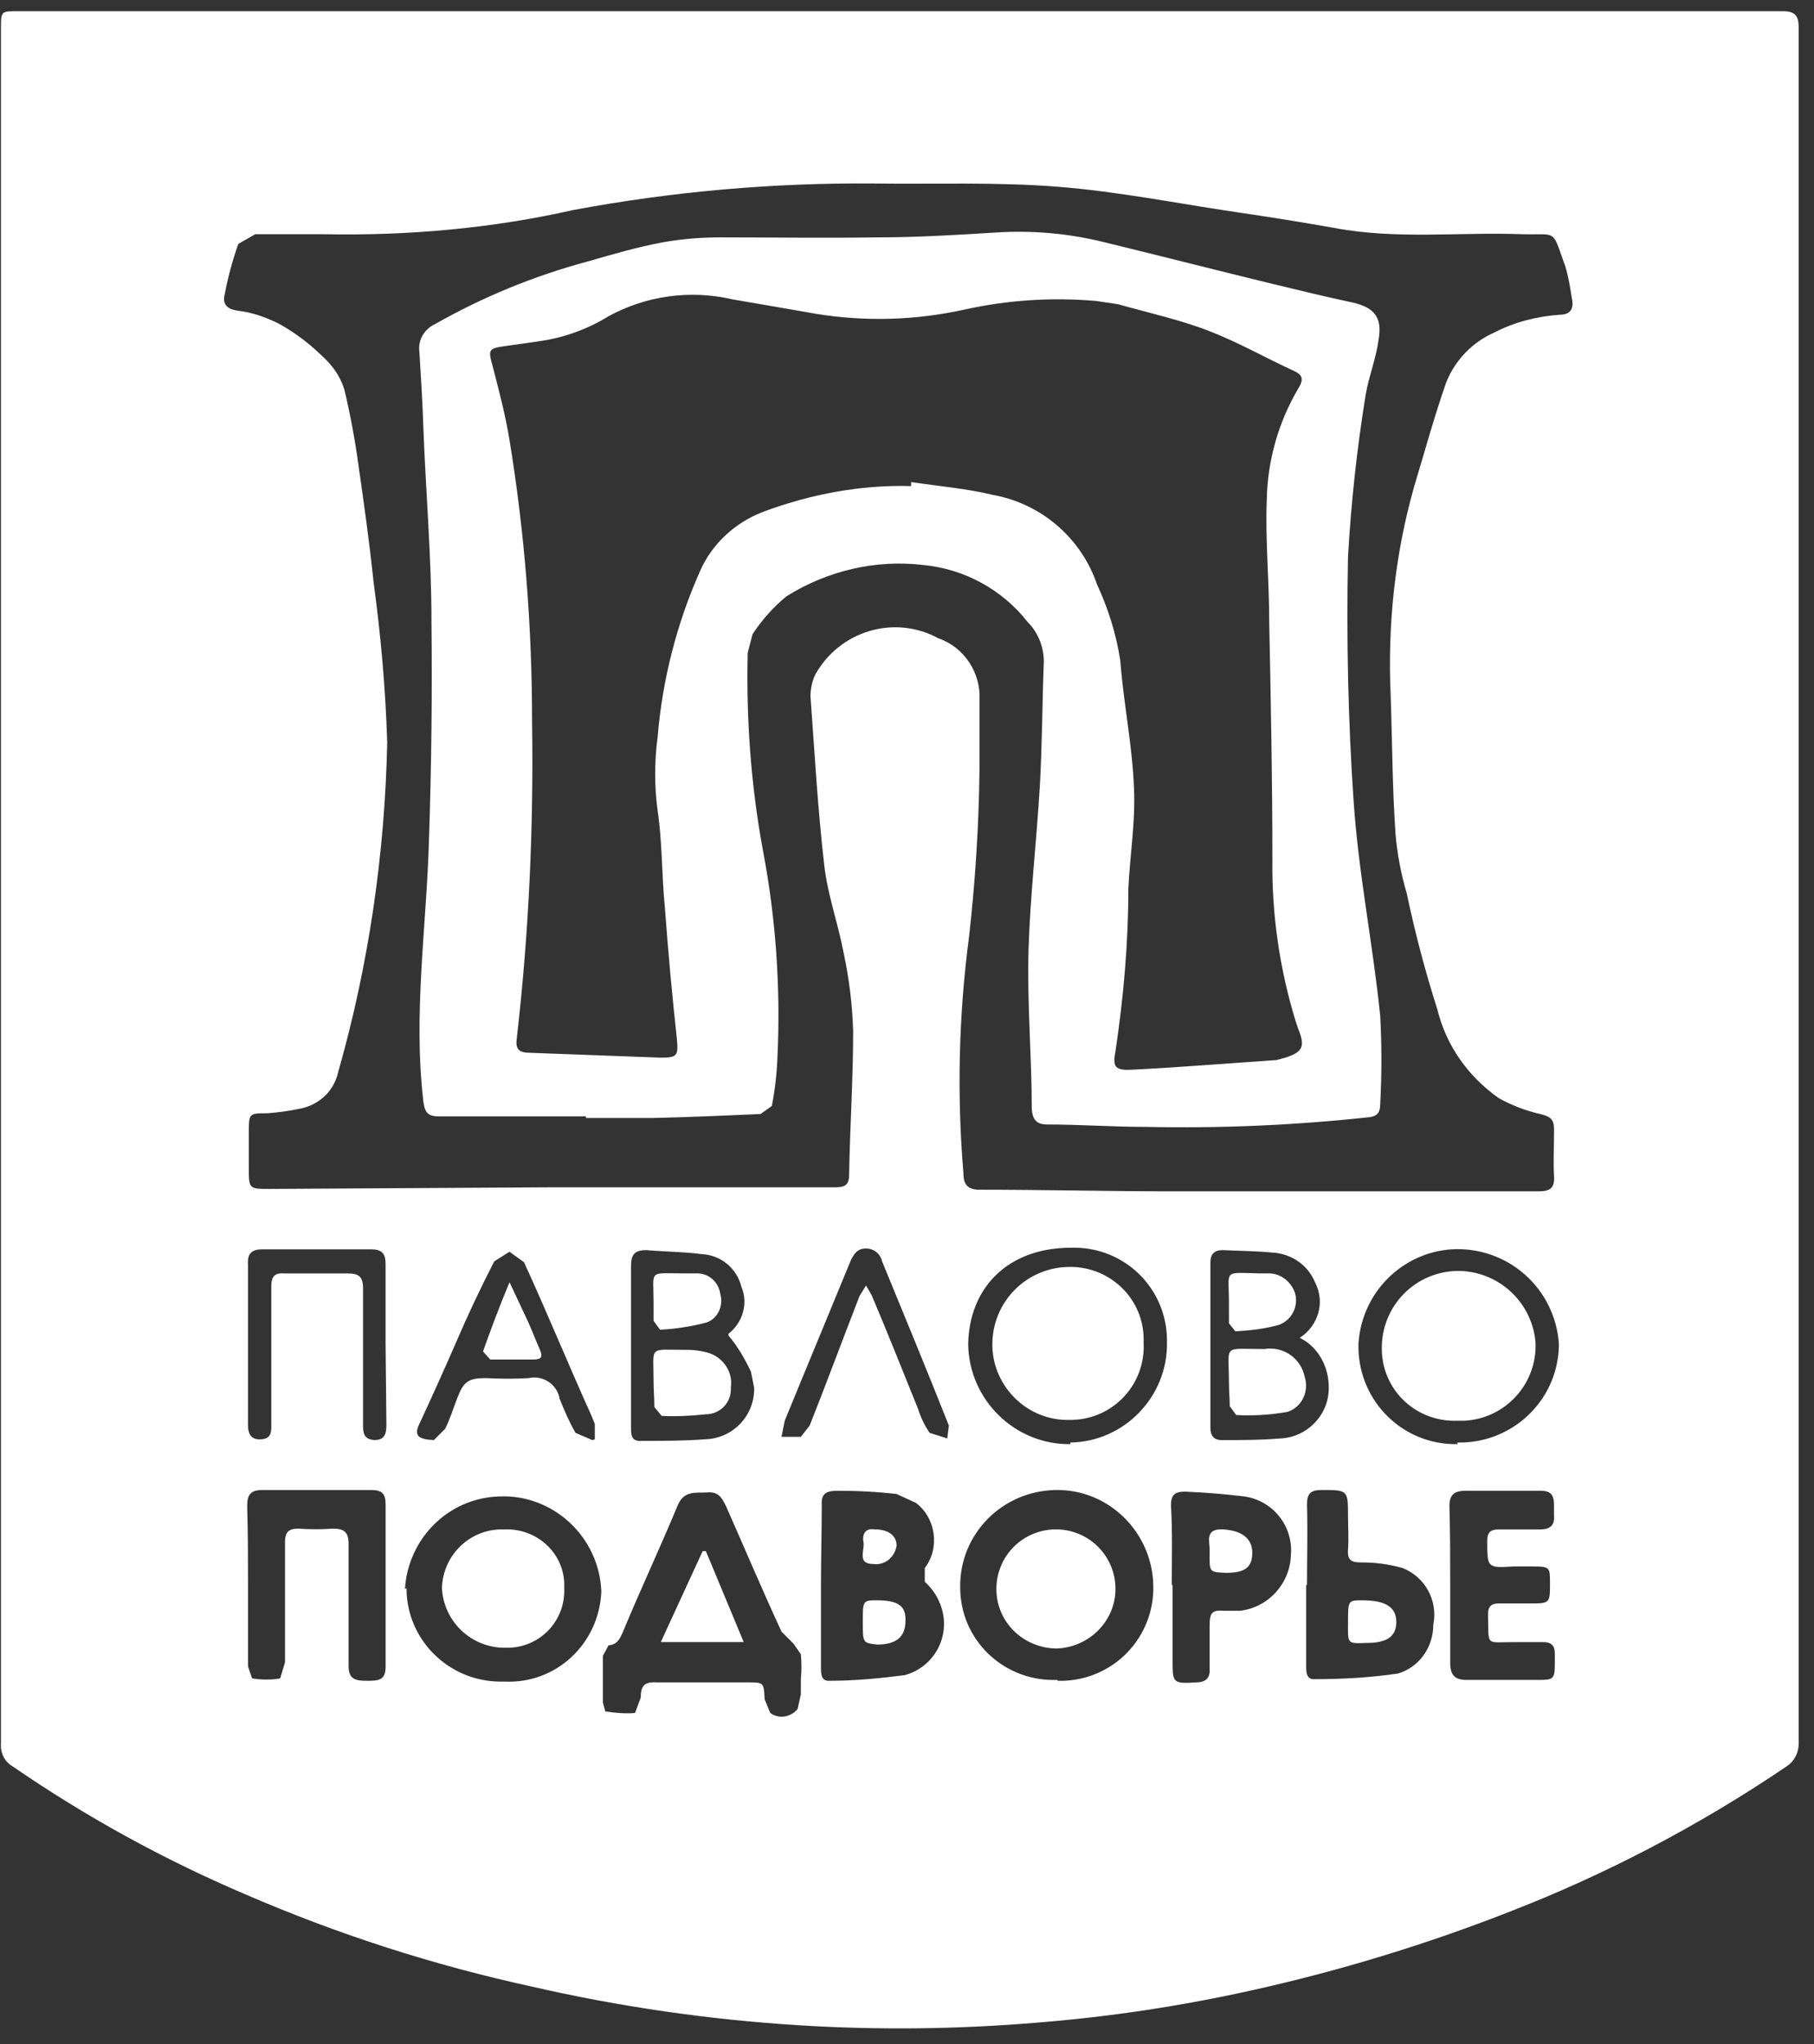
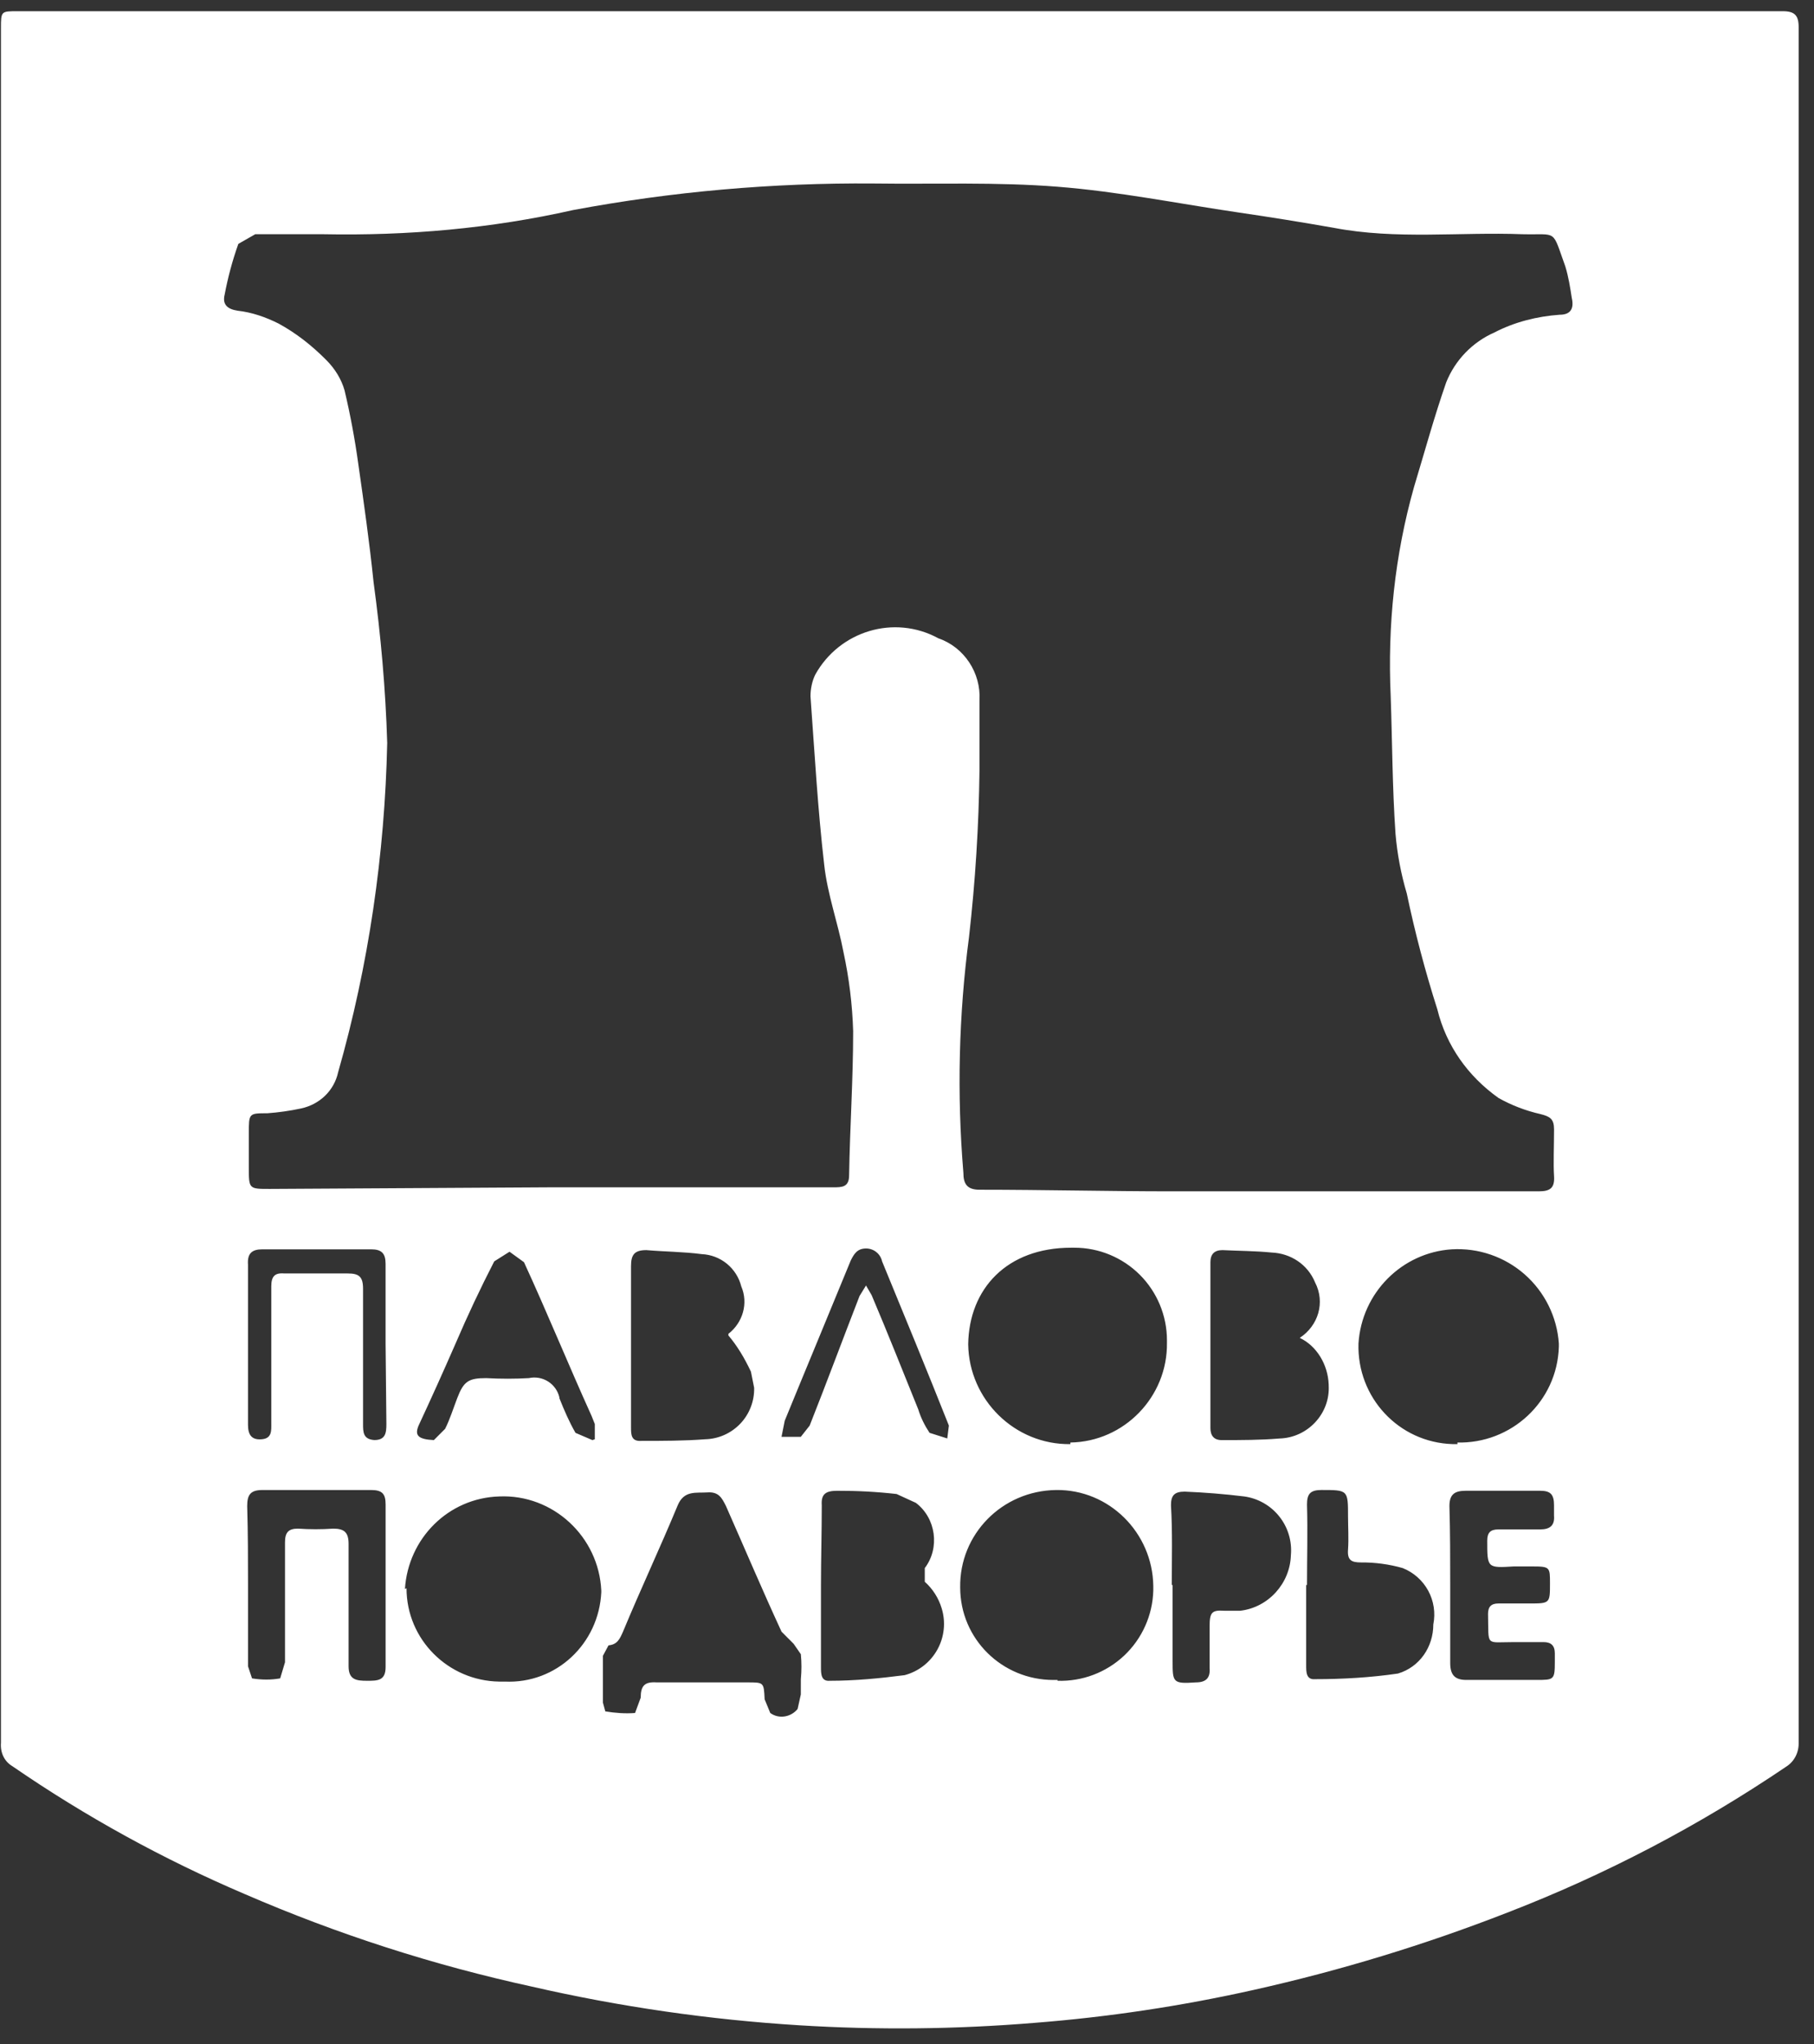
<svg xmlns="http://www.w3.org/2000/svg" width="79" height="89" viewBox="0 0 79 89" fill="none">
  <rect x="0" y="0" width="79" height="89" fill="#333333" stroke="none" />
  <g clip-path="url(#clip0_660_14)">
    <path d="M39.187 0.488H77.632C78.157 0.488 78.332 0.664 78.332 1.189V75.906C78.332 76.326 78.122 76.711 77.772 76.922C73.983 79.488 69.915 81.616 65.646 83.265C62.057 84.665 58.367 85.789 54.607 86.629C51.456 87.335 48.259 87.815 45.04 88.066C41.64 88.346 38.206 88.382 34.807 88.171C30.889 87.928 26.998 87.366 23.172 86.489C18.881 85.555 14.69 84.205 10.66 82.459C7.107 80.944 3.714 79.077 0.532 76.887C0.182 76.677 0.007 76.291 0.042 75.871V1.225C0.042 0.488 0.042 0.488 0.778 0.488H39.187ZM23.873 51.69H36.279C36.664 51.69 36.979 51.69 36.979 51.165C37.014 49.062 37.155 46.995 37.155 44.892C37.12 43.737 36.979 42.587 36.735 41.457C36.489 40.16 36.033 38.934 35.893 37.637C35.613 35.219 35.473 32.731 35.297 30.313C35.297 29.997 35.367 29.647 35.507 29.366C36.559 27.474 38.942 26.738 40.869 27.79C41.991 28.175 42.727 29.296 42.657 30.488V33.537C42.627 35.961 42.475 38.382 42.201 40.791C41.752 44.195 41.67 47.638 41.956 51.06C41.956 51.515 42.096 51.795 42.656 51.795C45.46 51.795 48.264 51.865 51.068 51.865H67.013C67.503 51.865 67.714 51.725 67.679 51.2C67.644 50.674 67.679 49.868 67.679 49.167C67.679 48.711 67.504 48.607 67.083 48.501C66.445 48.356 65.832 48.121 65.261 47.801C63.929 46.854 62.983 45.522 62.597 43.945C62.068 42.287 61.623 40.603 61.266 38.899C61.015 38.053 60.85 37.184 60.775 36.305C60.635 34.273 60.635 32.31 60.565 30.313C60.425 27.229 60.74 24.18 61.581 21.201C62.037 19.694 62.457 18.152 62.983 16.645C63.373 15.673 64.128 14.893 65.086 14.472C65.962 14.017 66.943 13.772 67.924 13.702C68.414 13.702 68.555 13.421 68.45 12.965C68.38 12.51 68.31 12.055 68.17 11.599C67.574 9.951 67.854 10.232 66.312 10.197C63.579 10.092 60.81 10.442 58.077 9.917C56.702 9.675 55.323 9.453 53.941 9.251C51.313 8.865 48.719 8.339 46.056 8.129C43.393 7.919 40.694 8.024 38.031 7.989C33.651 7.954 29.269 8.339 24.959 9.145C21.384 9.951 17.739 10.267 14.095 10.197H11.116L10.38 10.617C10.124 11.336 9.925 12.075 9.784 12.825C9.679 13.245 9.889 13.456 10.345 13.526C10.975 13.596 11.572 13.806 12.132 14.086C12.903 14.507 13.569 15.033 14.2 15.664C14.586 16.049 14.866 16.504 15.006 16.996C15.255 18.049 15.454 19.113 15.602 20.185C15.847 21.902 16.092 23.619 16.268 25.336C16.583 27.649 16.793 29.997 16.863 32.346C16.758 37.182 16.057 42.018 14.726 46.679C14.55 47.485 13.92 48.081 13.114 48.256C12.623 48.361 12.132 48.431 11.642 48.466C10.836 48.466 10.836 48.466 10.836 49.342V50.814C10.836 51.76 10.836 51.76 11.746 51.76L23.873 51.69ZM34.877 73.103C34.912 72.742 34.912 72.377 34.877 72.016L34.561 71.561L34.036 71.035C33.194 69.213 32.423 67.39 31.617 65.568C31.442 65.218 31.302 64.938 30.811 64.972C30.321 65.007 29.795 64.867 29.515 65.533C28.744 67.391 27.903 69.178 27.132 71.035C26.992 71.351 26.886 71.595 26.501 71.631L26.256 72.087V74.119L26.361 74.505C26.781 74.575 27.237 74.61 27.657 74.575L27.903 73.909C27.903 73.383 28.078 73.208 28.603 73.243H32.563C33.265 73.243 33.265 73.243 33.3 73.979L33.545 74.575C33.93 74.855 34.456 74.75 34.736 74.4L34.876 73.769L34.877 73.103ZM17.704 69.143C17.704 71.386 19.527 73.173 21.734 73.208H21.98C24.223 73.313 26.08 71.561 26.186 69.318V69.248C26.08 66.9 24.083 65.042 21.735 65.148C19.527 65.218 17.775 66.97 17.635 69.178L17.704 69.143ZM46.056 73.173C46.588 73.19 47.118 73.103 47.616 72.914C48.113 72.726 48.569 72.442 48.957 72.077C49.344 71.712 49.656 71.275 49.873 70.789C50.091 70.304 50.211 69.78 50.226 69.248V69.038C50.191 66.725 48.299 64.832 45.986 64.868C43.638 64.902 41.781 66.795 41.816 69.108C41.816 71.351 43.638 73.138 45.881 73.138H46.056V73.173ZM35.753 69.003V72.577C35.753 72.857 35.753 73.208 36.138 73.173C37.225 73.173 38.311 73.068 39.398 72.928C39.698 72.848 39.979 72.708 40.224 72.517C40.468 72.326 40.672 72.087 40.822 71.816C40.973 71.544 41.067 71.245 41.099 70.936C41.132 70.627 41.101 70.315 41.01 70.018C40.876 69.572 40.621 69.172 40.274 68.862V68.267C40.94 67.39 40.764 66.094 39.888 65.428L39.047 65.042C38.186 64.944 37.32 64.898 36.454 64.902C35.964 64.902 35.753 65.042 35.788 65.533C35.788 66.725 35.753 67.846 35.753 69.003ZM10.801 69.003V72.543L10.976 73.068C11.396 73.138 11.816 73.138 12.202 73.068L12.412 72.367V67.145C12.412 66.725 12.552 66.549 12.973 66.549C13.499 66.584 13.99 66.584 14.515 66.549C15.006 66.549 15.181 66.725 15.181 67.215V72.542C15.181 73.138 15.531 73.173 15.987 73.173C16.443 73.173 16.793 73.173 16.793 72.577V65.498C16.793 65.042 16.653 64.868 16.163 64.868H11.43C10.905 64.868 10.765 65.078 10.765 65.568C10.8 66.76 10.801 67.881 10.801 69.003ZM56.884 69.003V72.507C56.884 72.787 56.884 73.137 57.27 73.103C58.461 73.103 59.688 73.033 60.88 72.858C61.825 72.578 62.421 71.701 62.421 70.72C62.521 70.22 62.443 69.701 62.2 69.253C61.956 68.805 61.564 68.456 61.09 68.267C60.497 68.098 59.883 68.015 59.267 68.021C58.847 68.021 58.671 67.916 58.707 67.461C58.741 67.005 58.707 66.444 58.707 66.024C58.707 64.867 58.707 64.867 57.55 64.867C57.06 64.867 56.92 65.042 56.92 65.498C56.954 66.69 56.92 67.846 56.92 69.003H56.884ZM63.157 69.003V72.4C63.157 72.926 63.367 73.136 63.858 73.136H66.907C67.677 73.136 67.713 73.136 67.713 72.33V71.98C67.713 71.629 67.538 71.489 67.223 71.489H65.926C64.664 71.489 64.839 71.699 64.804 70.262C64.804 69.947 64.944 69.807 65.26 69.807H66.592C67.502 69.807 67.502 69.807 67.502 68.93C67.502 68.23 67.502 68.195 66.732 68.195H65.926C64.769 68.265 64.769 68.265 64.769 67.073C64.769 66.723 64.909 66.583 65.259 66.583H67.082C67.502 66.583 67.713 66.407 67.678 65.987V65.531C67.678 65.075 67.538 64.901 67.082 64.901H63.823C63.333 64.901 63.123 65.075 63.123 65.566C63.157 66.723 63.157 67.879 63.157 69.036V69.003ZM51.067 69.003V72.297C51.067 73.243 51.067 73.313 52.083 73.243C52.538 73.243 52.713 73.033 52.679 72.613V70.79C52.679 70.194 52.784 70.089 53.309 70.124H54.01C55.237 69.984 56.183 68.932 56.218 67.706C56.273 67.1 56.093 66.496 55.714 66.02C55.336 65.544 54.789 65.231 54.186 65.148C53.325 65.043 52.459 64.973 51.592 64.938C51.137 64.938 50.996 65.113 50.996 65.533C51.066 66.69 51.031 67.881 51.031 69.073V69.003H51.067ZM63.437 62.8C65.82 62.87 67.818 61.012 67.888 58.63V58.489C67.808 57.33 67.273 56.249 66.401 55.481C65.528 54.714 64.388 54.321 63.228 54.389C61.054 54.529 59.302 56.281 59.162 58.489C59.092 60.837 60.914 62.799 63.262 62.869H63.472V62.799L63.437 62.8ZM46.616 62.8C48.964 62.765 50.856 60.802 50.821 58.454V58.349C50.821 57.28 50.396 56.255 49.641 55.499C48.885 54.744 47.86 54.319 46.791 54.319H46.651C43.847 54.319 42.201 56.106 42.165 58.524C42.2 60.942 44.198 62.904 46.615 62.87L46.616 62.8ZM31.722 58.139V58.069C32.352 57.578 32.598 56.737 32.282 56.001C32.184 55.614 31.964 55.269 31.655 55.016C31.346 54.764 30.964 54.617 30.565 54.599C29.759 54.494 28.953 54.494 28.147 54.424C27.621 54.424 27.481 54.634 27.481 55.124V62.134C27.481 62.449 27.481 62.764 27.937 62.729C28.847 62.729 29.794 62.729 30.705 62.659C30.993 62.652 31.276 62.589 31.539 62.473C31.802 62.356 32.04 62.189 32.239 61.981C32.437 61.773 32.593 61.528 32.696 61.259C32.8 60.991 32.85 60.705 32.843 60.417L32.703 59.716C32.423 59.12 32.107 58.594 31.722 58.139ZM56.604 58.244C57.41 57.718 57.725 56.702 57.27 55.826C56.954 55.055 56.218 54.564 55.377 54.529C54.677 54.459 53.94 54.459 53.239 54.424C52.889 54.424 52.714 54.599 52.714 54.95V62.169C52.714 62.484 52.854 62.695 53.204 62.695C54.045 62.695 54.887 62.695 55.727 62.625C56.954 62.589 57.935 61.538 57.865 60.311V60.276C57.83 59.4 57.34 58.594 56.604 58.244ZM16.792 58.489V55.019C16.792 54.564 16.617 54.389 16.162 54.389H11.43C10.975 54.389 10.765 54.564 10.8 55.055V62.028C10.8 62.484 10.975 62.694 11.395 62.659C11.851 62.624 11.815 62.274 11.815 61.959V56C11.815 55.58 11.956 55.404 12.377 55.44H15.145C15.635 55.44 15.811 55.58 15.811 56.105V61.993C15.811 62.343 15.811 62.658 16.301 62.693C16.792 62.693 16.827 62.378 16.827 61.993L16.792 58.489ZM18.895 62.695L19.385 62.204C19.596 61.784 19.736 61.328 19.911 60.872C20.191 60.136 20.402 59.996 21.173 59.996C21.803 60.031 22.435 60.031 23.03 59.996C23.318 59.933 23.619 59.985 23.869 60.143C24.118 60.3 24.295 60.55 24.362 60.837V60.872C24.572 61.398 24.782 61.888 25.063 62.379L25.799 62.695L25.904 62.659V61.994L25.764 61.644C24.748 59.4 23.836 57.157 22.82 54.95L22.19 54.494L21.524 54.914C20.921 56.086 20.36 57.278 19.841 58.489C19.318 59.687 18.781 60.879 18.229 62.064C18.054 62.484 18.194 62.66 18.895 62.695ZM37.715 55.964L37.96 56.385C38.66 58.033 39.326 59.715 39.992 61.362C40.097 61.712 40.272 62.062 40.482 62.378L41.254 62.623L41.324 62.063C40.378 59.68 39.396 57.296 38.415 54.913C38.38 54.753 38.292 54.611 38.164 54.509C38.037 54.407 37.878 54.352 37.715 54.353C37.329 54.353 37.189 54.598 37.049 54.878C36.102 57.191 35.121 59.539 34.175 61.852L34.035 62.553H34.875L35.261 62.063C35.997 60.205 36.698 58.313 37.434 56.42L37.715 55.964Z" fill="white" />
-     <path d="M25.52 48.603H19.14C18.65 48.603 18.51 48.463 18.44 47.973C17.984 44.118 18.58 40.333 18.685 36.478C18.79 33.323 18.825 30.169 18.79 27.015C18.79 24.247 18.545 21.443 18.44 18.675C18.404 17.553 18.334 16.432 18.264 15.31C18.194 14.82 18.474 14.33 18.93 14.119C21.024 12.928 23.262 12.009 25.589 11.385C26.675 11.07 27.761 10.755 28.883 10.545C29.705 10.403 30.537 10.333 31.371 10.334C33.649 10.334 35.962 10.369 38.24 10.334C39.957 10.334 41.64 10.229 43.357 10.124C44.946 10.019 46.542 10.16 48.087 10.544C50.541 11.14 52.994 11.771 55.447 12.366C56.604 12.646 57.76 12.927 58.917 13.173C59.827 13.383 60.213 13.803 60.038 14.785C59.933 15.591 59.618 16.362 59.478 17.168C59.097 19.513 58.84 21.876 58.706 24.247C58.636 27.787 58.706 31.326 58.952 34.901C59.162 38.02 59.792 41.104 60.108 44.223C60.178 45.484 60.178 46.781 60.108 48.078C60.108 48.393 60.003 48.603 59.618 48.638C56.383 48.989 53.128 49.13 49.875 49.058C48.438 49.058 47.001 48.954 45.599 48.954C45.144 48.954 44.969 48.744 44.934 48.288C44.934 45.975 44.724 43.627 44.794 41.314C44.864 39.001 45.144 36.618 45.284 34.234C45.389 32.412 45.389 30.59 45.459 28.803C45.459 28.172 45.214 27.541 44.759 27.085C44.209 26.383 43.521 25.8 42.737 25.372C41.954 24.944 41.092 24.681 40.203 24.597C38.135 24.352 36.033 24.843 34.245 25.964C33.675 26.436 33.179 26.991 32.773 27.611L32.563 28.417C32.493 31.291 32.703 34.2 33.229 37.038C33.789 39.982 33.999 42.996 33.859 46.01C33.832 46.728 33.751 47.443 33.614 48.148L33.124 48.498C31.581 48.568 29.969 48.638 28.392 48.673H25.52V48.603ZM39.678 21.163V20.988C40.869 21.163 42.096 21.268 43.252 21.548C44.284 21.735 45.247 22.195 46.041 22.879C46.836 23.562 47.434 24.446 47.773 25.438C48.263 26.49 48.614 27.611 48.79 28.768C48.93 30.625 49.315 32.448 49.385 34.305C49.455 35.777 49.21 37.214 49.14 38.685C49.14 41.068 48.93 43.417 48.58 45.765C48.44 46.465 48.58 46.605 49.28 46.571C51.383 46.466 53.486 46.291 55.588 46.151L55.974 46.045C56.744 45.8 56.85 45.555 56.534 44.783L56.429 44.468C55.723 42.175 55.38 39.787 55.413 37.388C55.413 33.919 55.343 30.45 55.273 26.98C55.273 25.228 55.098 23.476 55.168 21.759C55.2 20.056 55.671 18.39 56.535 16.922C56.78 16.537 56.745 16.327 56.359 16.152C55.133 15.591 53.976 14.925 52.715 14.434C51.488 13.944 50.051 13.628 48.685 13.243L47.738 13.103C45.802 12.933 43.852 13.063 41.956 13.488C39.848 13.948 37.672 14.008 35.542 13.663C34.351 13.453 33.124 13.243 31.898 13.033C30.07 12.607 28.149 12.868 26.501 13.768C25.582 14.335 24.556 14.705 23.487 14.855L22.015 15.065C21.279 15.17 21.245 15.205 21.455 15.941C21.735 17.027 22.015 18.079 22.19 19.165C22.856 23.231 23.172 27.331 23.172 31.431C23.242 36.022 23.032 40.648 22.506 45.204C22.436 45.694 22.611 45.834 23.101 45.834L28.779 46.045C29.479 46.045 29.549 45.975 29.479 45.239C29.27 43.327 29.095 41.411 28.954 39.492C28.814 38.09 28.849 36.688 28.639 35.286C28.497 34.228 28.497 33.155 28.639 32.097C28.845 29.592 29.473 27.139 30.496 24.843C31.022 23.651 32.038 22.74 33.23 22.284C35.297 21.514 37.505 21.093 39.713 21.163H39.678ZM32.388 71.488H28.778L30.601 67.528H30.741L32.388 71.488ZM24.573 69.177C24.584 69.504 24.53 69.83 24.414 70.136C24.298 70.443 24.123 70.723 23.898 70.961C23.673 71.198 23.403 71.389 23.104 71.522C22.805 71.655 22.482 71.728 22.155 71.735H21.98C21.279 71.736 20.604 71.467 20.096 70.984C19.587 70.502 19.283 69.842 19.247 69.142C19.282 67.705 20.473 66.548 21.91 66.584H21.945C23.312 66.514 24.503 67.53 24.573 68.897V69.177ZM45.986 71.769C44.549 71.734 43.393 70.612 43.393 69.175C43.392 68.834 43.459 68.497 43.589 68.182C43.719 67.867 43.91 67.581 44.151 67.34C44.392 67.099 44.678 66.908 44.993 66.778C45.308 66.648 45.645 66.581 45.986 66.582C46.327 66.581 46.664 66.648 46.979 66.778C47.294 66.908 47.581 67.099 47.821 67.34C48.062 67.581 48.253 67.867 48.383 68.182C48.513 68.497 48.58 68.834 48.579 69.175C48.579 70.577 47.423 71.734 45.986 71.769ZM37.575 70.614C37.575 69.703 37.575 69.668 38.171 69.668C39.117 69.668 39.467 69.913 39.432 70.579C39.432 71.245 39.047 71.596 38.206 71.596C37.575 71.526 37.575 71.526 37.575 70.614ZM38.1 66.582C38.696 66.582 39.047 66.862 39.047 67.283C38.977 67.773 38.556 68.159 38.03 68.089C37.33 68.089 37.645 67.529 37.61 67.178C37.54 66.828 37.645 66.512 38.1 66.582ZM58.707 70.614C58.707 69.703 58.707 69.668 59.303 69.668C60.32 69.668 60.81 69.948 60.81 70.614C60.81 71.28 60.354 71.525 59.513 71.525C58.637 71.56 58.707 71.559 58.707 70.614ZM52.68 67.458C52.68 67.108 52.47 66.547 53.24 66.582C54.011 66.617 54.537 66.932 54.537 67.598C54.537 68.264 54.187 68.474 53.381 68.474C52.61 68.439 52.68 68.439 52.68 67.458ZM66.873 58.452C66.908 59.31 66.605 60.148 66.028 60.783C65.451 61.419 64.647 61.803 63.789 61.851H63.474C61.722 61.921 60.25 60.589 60.18 58.837V58.557C60.195 58.117 60.296 57.684 60.479 57.284C60.661 56.883 60.921 56.523 61.244 56.223C61.566 55.923 61.945 55.691 62.357 55.538C62.77 55.385 63.209 55.315 63.649 55.333C64.474 55.372 65.256 55.711 65.849 56.285C66.443 56.859 66.807 57.629 66.873 58.452ZM49.806 58.486C49.825 58.908 49.759 59.329 49.614 59.725C49.469 60.121 49.246 60.485 48.959 60.795C48.672 61.104 48.327 61.354 47.943 61.529C47.559 61.704 47.144 61.801 46.722 61.815H46.616C44.794 61.885 43.252 60.413 43.217 58.591V58.521C43.217 57.629 43.572 56.773 44.202 56.142C44.833 55.511 45.689 55.156 46.581 55.156H46.616C48.369 55.156 49.806 56.558 49.806 58.31V58.486ZM28.463 60.133C28.463 58.556 28.218 58.766 29.865 58.766C30.209 58.761 30.552 58.808 30.882 58.906C31.512 59.116 31.932 59.747 31.828 60.413C31.838 60.562 31.817 60.711 31.766 60.851C31.716 60.991 31.637 61.119 31.536 61.227C31.434 61.336 31.311 61.422 31.174 61.481C31.037 61.54 30.89 61.57 30.741 61.57C30.111 61.64 29.445 61.675 28.814 61.64L28.498 61.254C28.498 60.869 28.463 60.518 28.463 60.133ZM28.463 56.698C28.463 55.261 28.218 55.436 29.76 55.436H30.356C30.881 55.436 31.302 55.822 31.372 56.348C31.512 56.838 31.267 57.399 30.776 57.574C30.111 57.749 29.43 57.855 28.744 57.89L28.464 57.504L28.463 56.698ZM53.52 60.203C53.52 58.485 53.205 58.731 55.063 58.731C55.452 58.665 55.852 58.752 56.179 58.974C56.505 59.196 56.733 59.536 56.815 59.922C57.025 60.553 56.71 61.254 56.079 61.464L55.869 61.499C55.203 61.604 54.537 61.639 53.836 61.604L53.556 61.219C53.556 60.903 53.521 60.553 53.521 60.202M53.52 56.7C53.52 55.262 53.24 55.402 54.852 55.437H55.272C55.764 55.437 56.219 55.787 56.394 56.279C56.478 56.558 56.453 56.858 56.323 57.119C56.193 57.379 55.968 57.58 55.694 57.68C55.063 57.856 54.432 57.926 53.801 57.96L53.521 57.61L53.52 56.7ZM22.19 55.822L22.996 57.539C23.171 57.925 23.312 58.31 23.486 58.696C23.662 59.082 23.592 59.186 23.206 59.186H21.35L21.035 58.836C21.385 57.855 21.734 56.909 22.19 55.822Z" fill="white" />
  </g>
  <defs>
    <clipPath id="clip0_660_14">
      <rect width="79" height="89" fill="white" />
    </clipPath>
  </defs>
</svg>